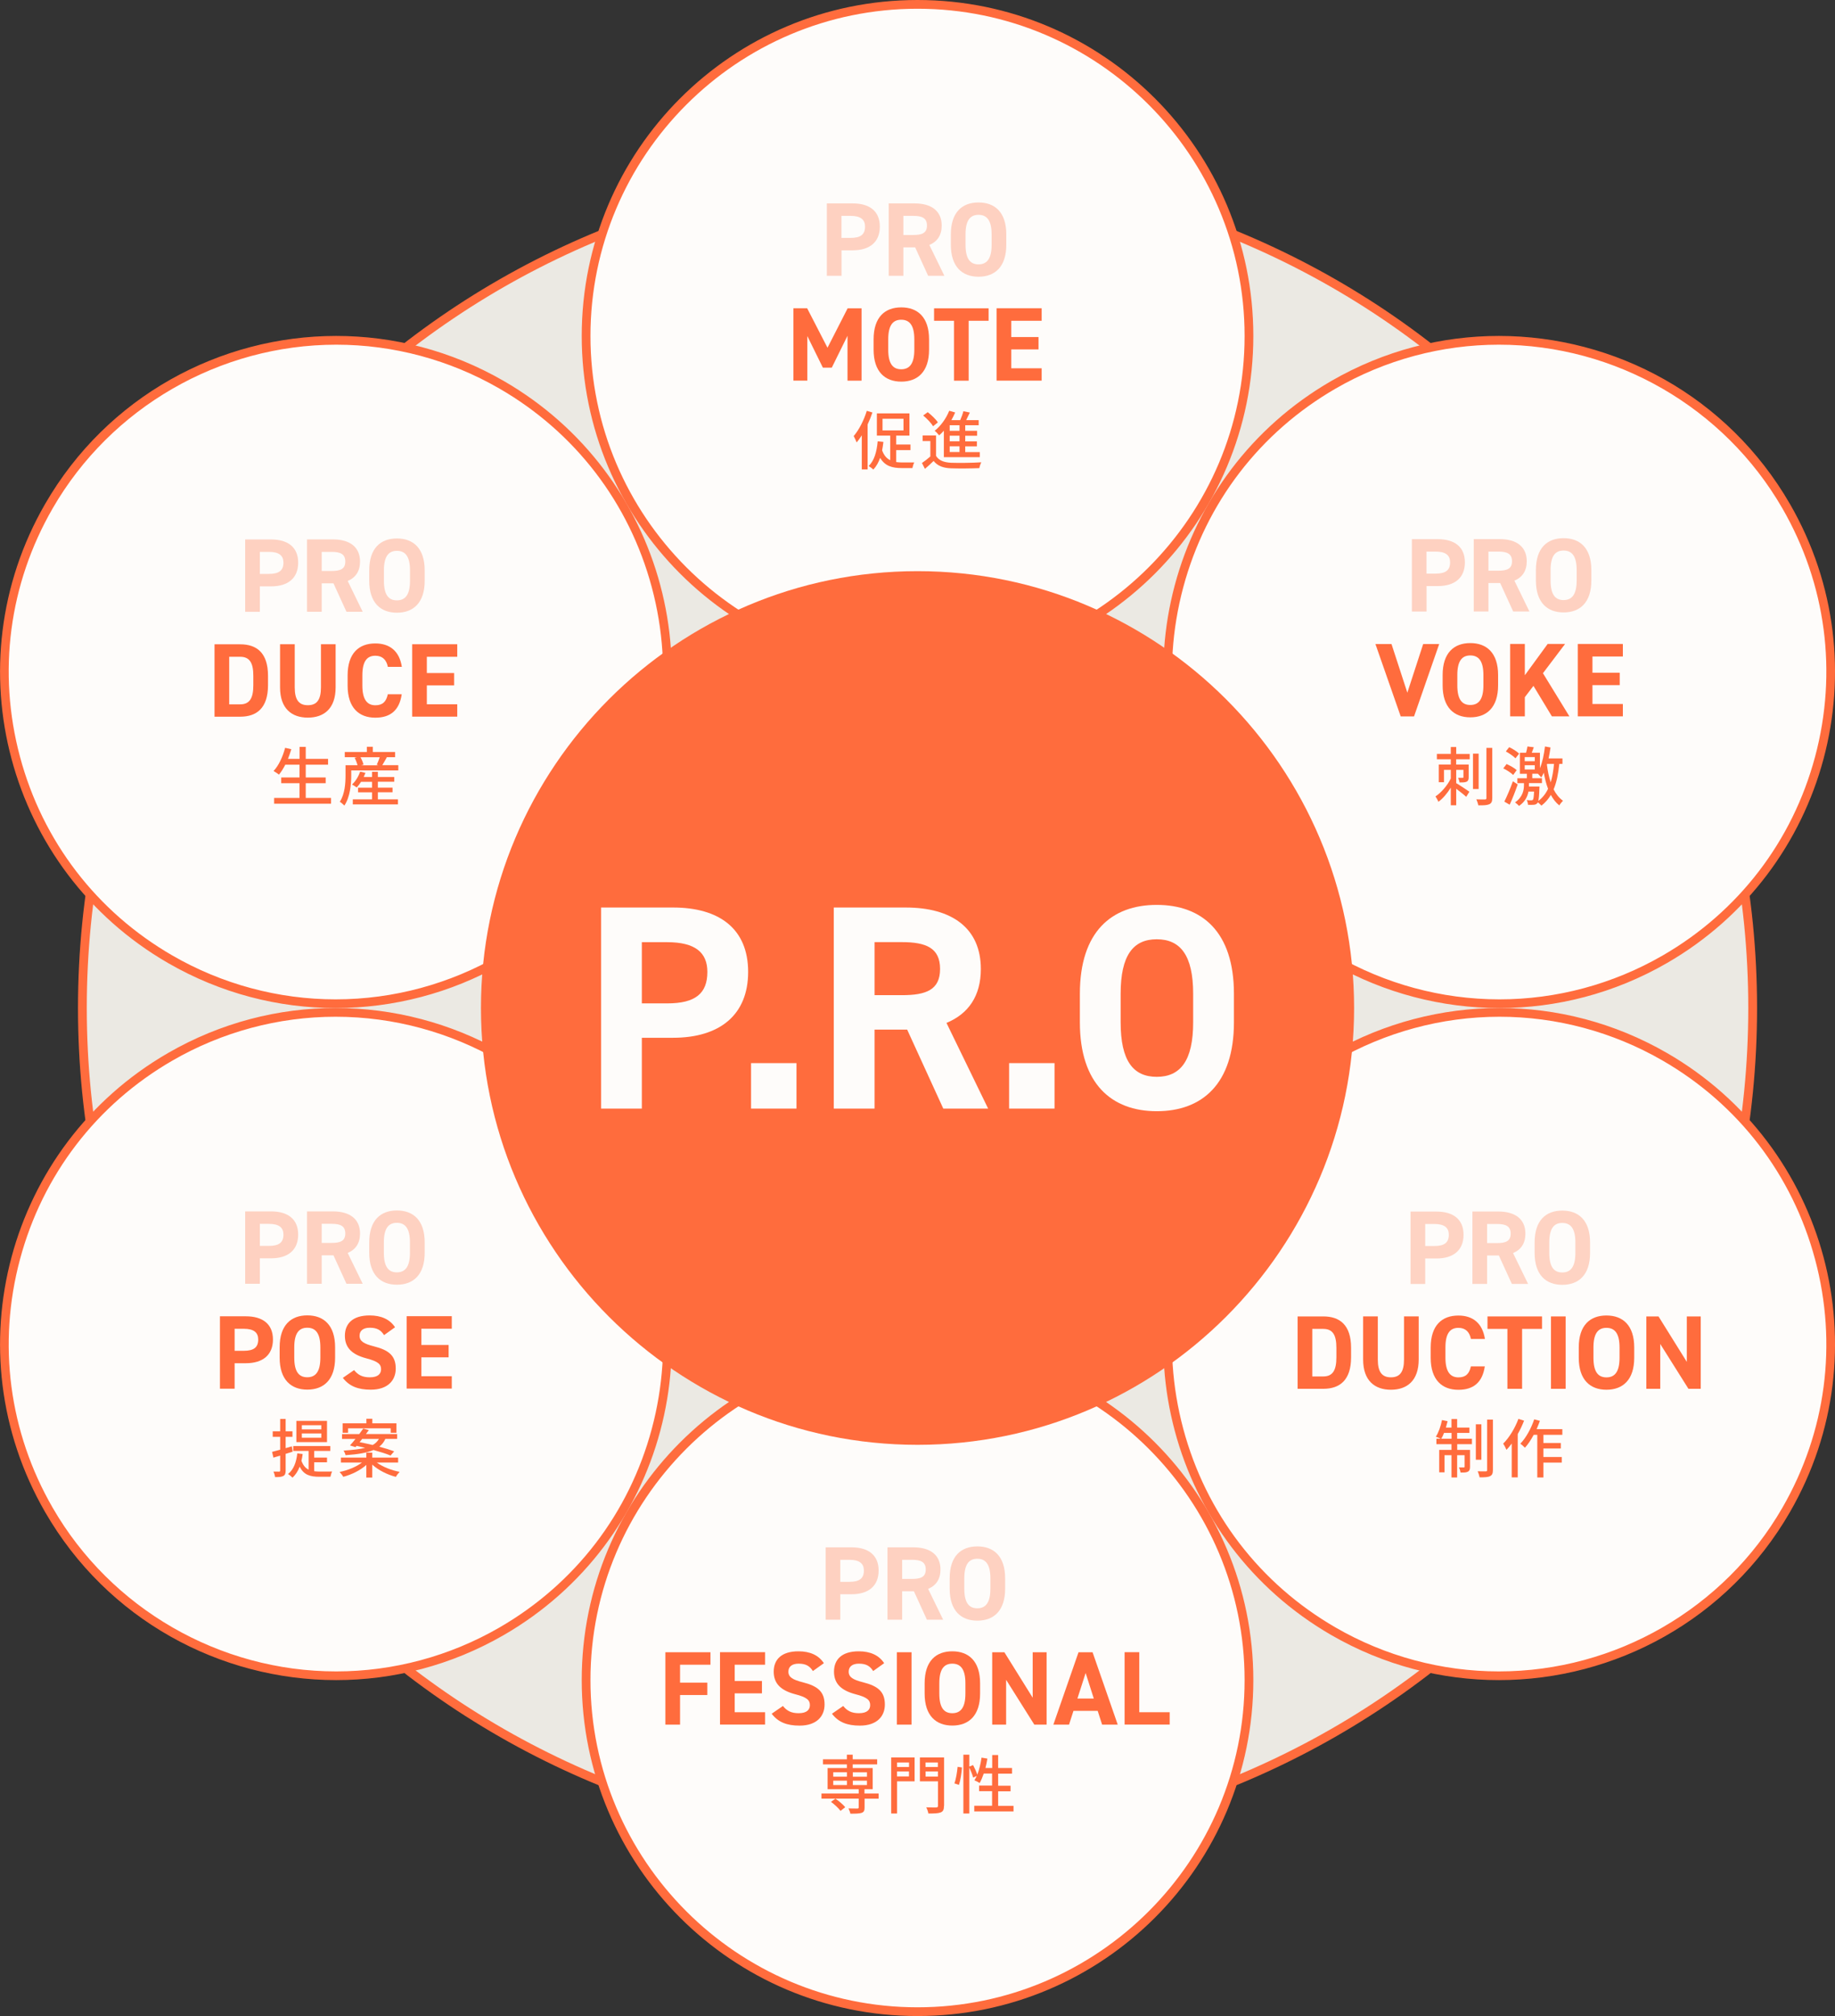
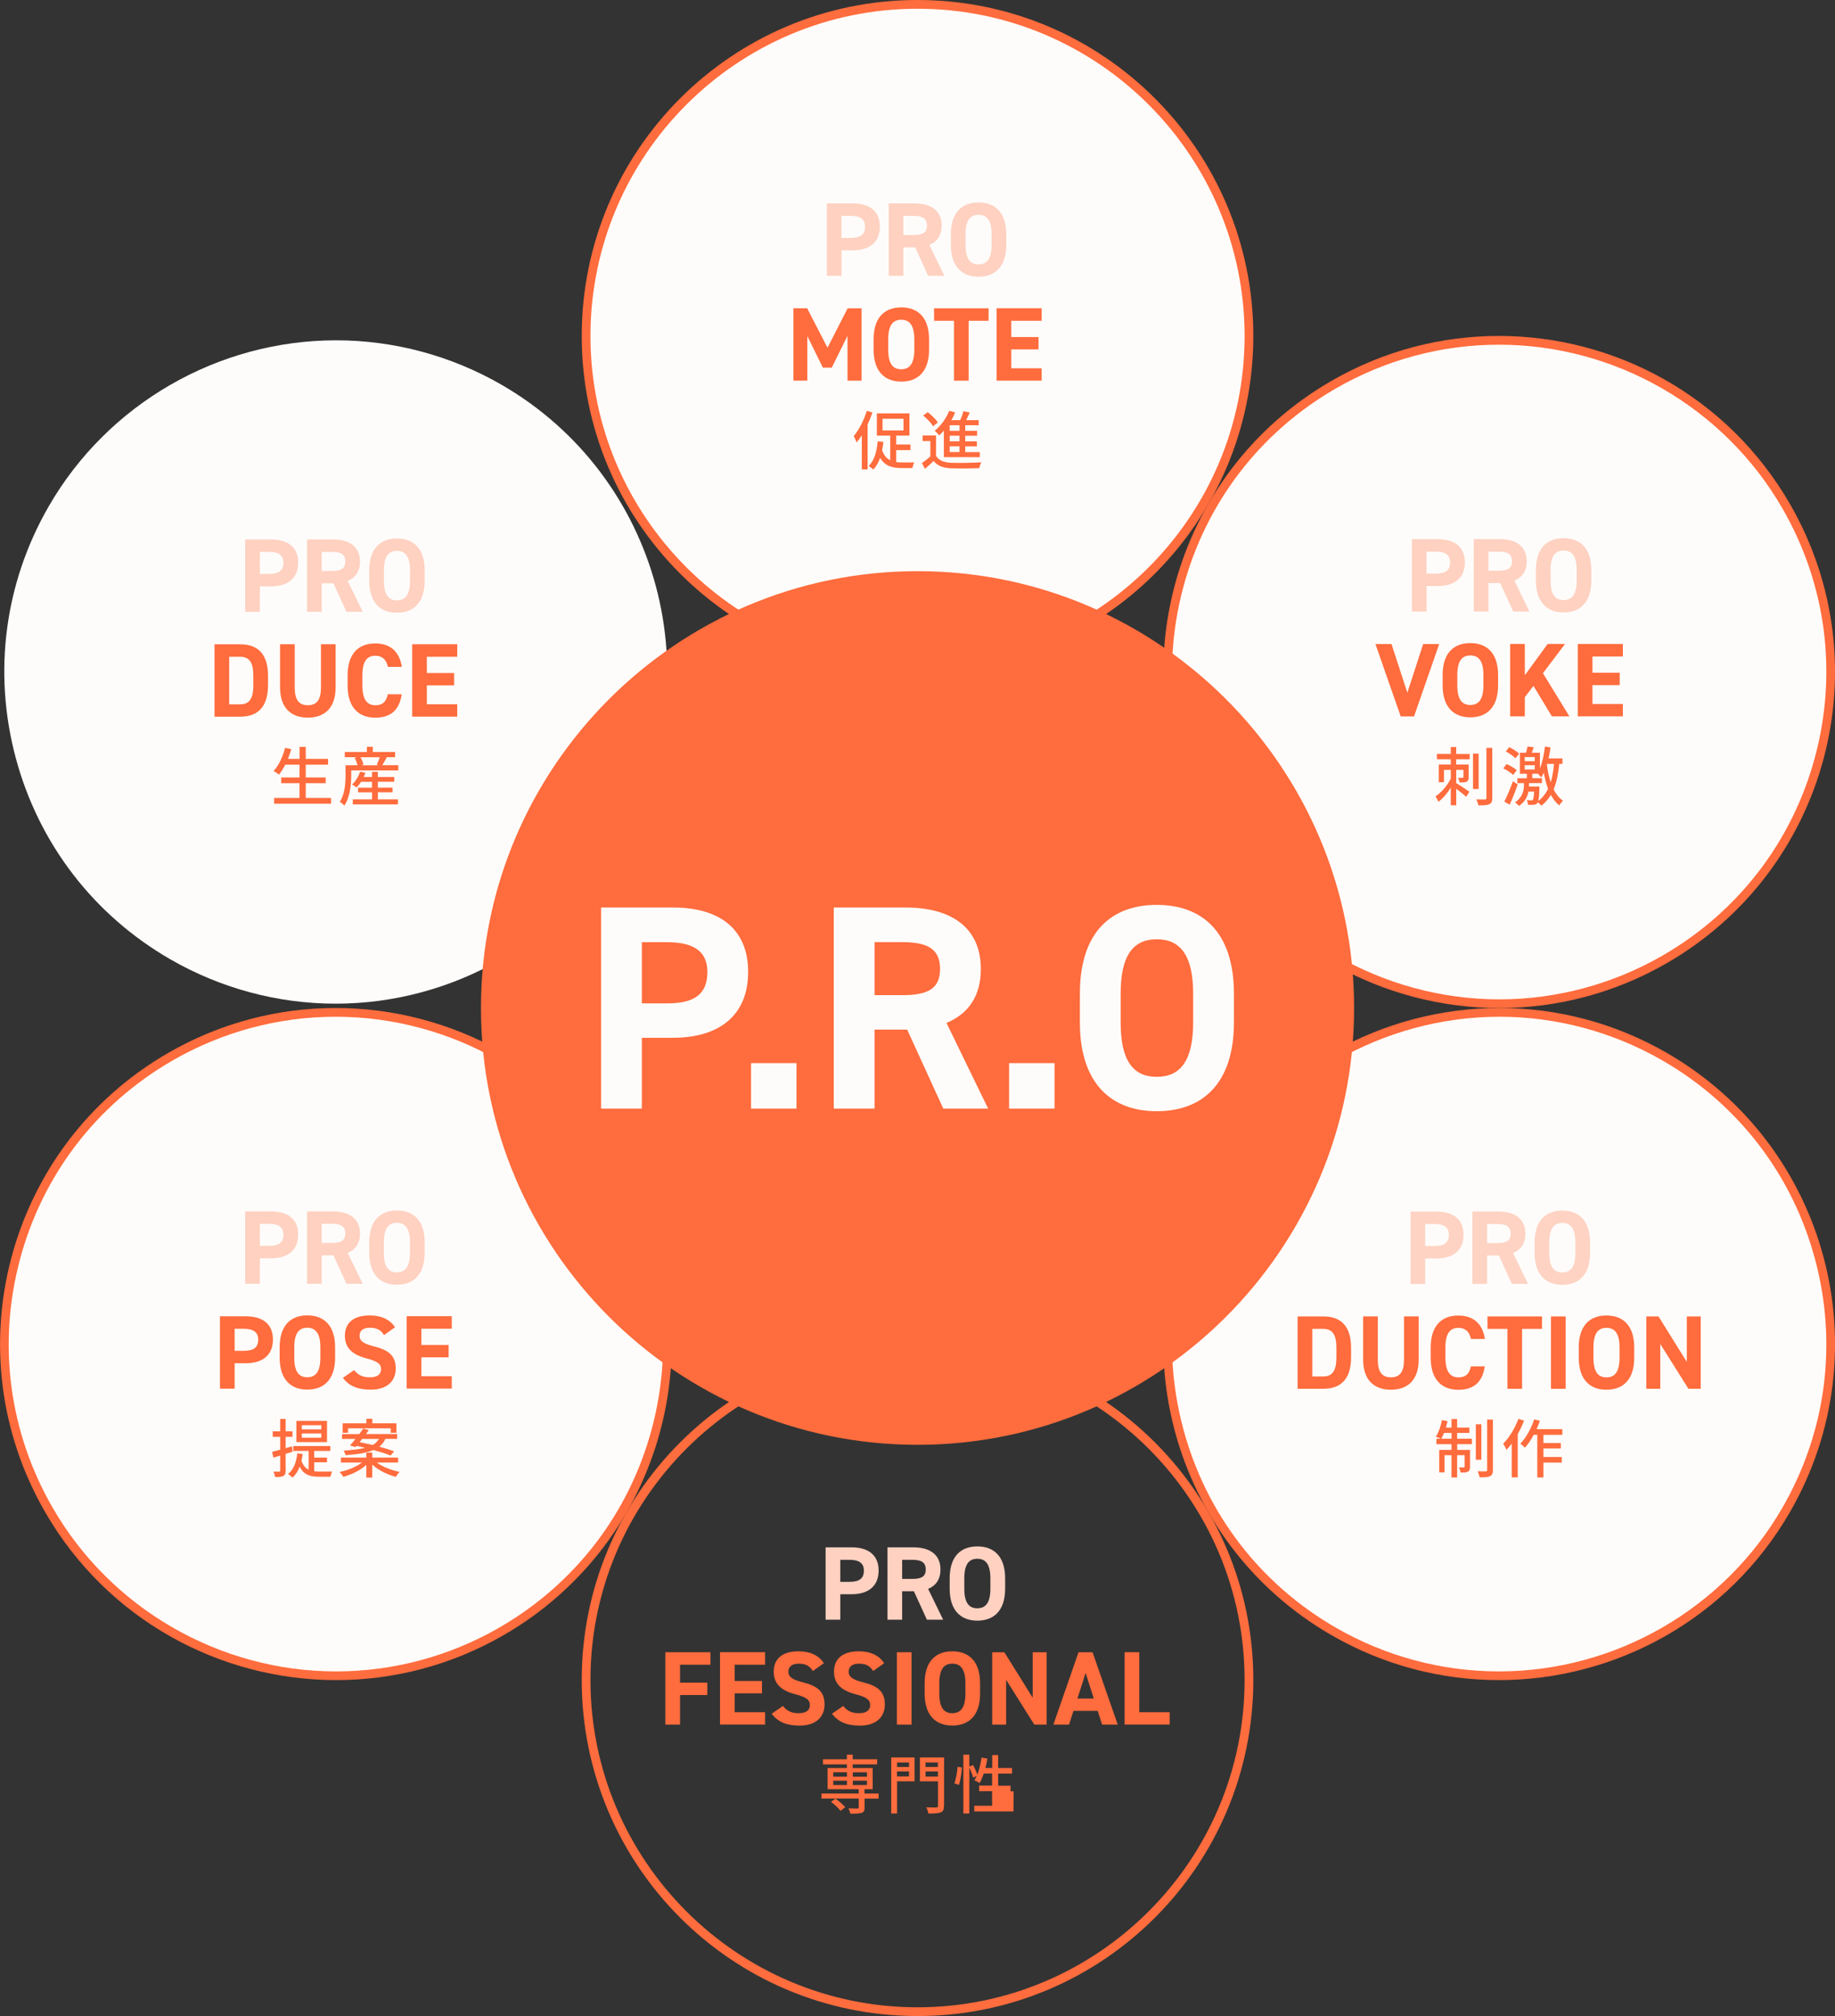
<svg xmlns="http://www.w3.org/2000/svg" id="_レイヤー_2" data-name="レイヤー 2" width="315.03" height="345.91" viewBox="0 0 315.03 345.91">
  <rect x="0" y="0" width="315.03" height="345.91" fill="#333333" stroke="none" />
  <defs>
    <style>
      .cls-1 {
        fill: #fefcfa;
      }

      .cls-2 {
        fill: #ff6c3d;
      }

      .cls-3 {
        fill: #fed3c3;
      }

      .cls-4 {
        fill: #fed1c1;
      }

      .cls-5 {
        fill: #ebe9e3;
      }
    </style>
  </defs>
  <g id="_レイヤー_1-2" data-name="レイヤー 1">
    <g>
      <g>
-         <path class="cls-5" d="M157.52,316.33c-19.32,0-38.1-3.8-55.84-11.3-17.08-7.22-32.41-17.55-45.55-30.69-13.14-13.14-23.47-28.47-30.69-45.55-7.5-17.73-11.3-36.52-11.3-55.84s3.8-38.1,11.3-55.84c7.23-17.08,17.55-32.41,30.69-45.55,13.14-13.14,28.46-23.47,45.55-30.69,17.73-7.5,36.52-11.3,55.84-11.3s38.1,3.8,55.84,11.3c17.08,7.23,32.41,17.55,45.55,30.69,13.14,13.14,23.47,28.46,30.69,45.55,7.5,17.73,11.3,36.52,11.3,55.84s-3.8,38.1-11.3,55.84c-7.23,17.08-17.55,32.41-30.69,45.55-13.14,13.14-28.47,23.47-45.55,30.69-17.73,7.5-36.52,11.3-55.84,11.3Z" />
-         <path class="cls-2" d="M157.52,30.33c19.22,0,37.9,3.78,55.54,11.24,16.99,7.19,32.24,17.46,45.31,30.53,13.07,13.07,23.34,28.32,30.53,45.31,7.46,17.64,11.24,36.33,11.24,55.54s-3.78,37.91-11.24,55.54c-7.19,16.99-17.46,32.24-30.53,45.31-13.07,13.07-28.32,23.34-45.31,30.53-17.64,7.46-36.33,11.24-55.54,11.24s-37.9-3.78-55.54-11.24c-16.99-7.19-32.24-17.46-45.31-30.53-13.07-13.07-23.34-28.32-30.53-45.31-7.46-17.64-11.24-36.33-11.24-55.54s3.78-37.9,11.24-55.54c7.19-16.99,17.46-32.24,30.53-45.31,13.07-13.07,28.32-23.34,45.31-30.53,17.64-7.46,36.33-11.24,55.54-11.24M157.52,28.83c-19.42,0-38.3,3.82-56.13,11.36-17.17,7.26-32.58,17.64-45.79,30.85-13.21,13.21-23.59,28.61-30.85,45.79-7.54,17.82-11.36,36.71-11.36,56.13s3.82,38.3,11.36,56.13c7.26,17.17,17.64,32.58,30.85,45.79,13.21,13.21,28.61,23.59,45.79,30.85,17.82,7.54,36.71,11.36,56.13,11.36s38.3-3.82,56.13-11.36c17.17-7.26,32.58-17.64,45.79-30.85,13.21-13.21,23.59-28.61,30.85-45.79,7.54-17.82,11.36-36.71,11.36-56.13s-3.82-38.3-11.36-56.13c-7.26-17.17-17.64-32.58-30.85-45.79-13.21-13.21-28.61-23.59-45.79-30.85-17.82-7.54-36.71-11.36-56.13-11.36h0Z" />
-       </g>
+         </g>
      <circle class="cls-2" cx="157.52" cy="172.95" r="57.65" />
      <g>
        <path class="cls-1" d="M157.52,114.55c-31.38,0-56.9-25.53-56.9-56.9S126.14.75,157.52.75s56.9,25.53,56.9,56.9-25.53,56.9-56.9,56.9Z" />
        <path class="cls-2" d="M157.52,1.5c30.96,0,56.15,25.19,56.15,56.15s-25.19,56.15-56.15,56.15-56.15-25.19-56.15-56.15S126.55,1.5,157.52,1.5M157.52,0c-31.84,0-57.65,25.81-57.65,57.65s25.81,57.65,57.65,57.65,57.65-25.81,57.65-57.65S189.36,0,157.52,0h0Z" />
      </g>
      <g>
        <path class="cls-1" d="M57.71,287.52c-20.29,0-39.2-10.91-49.33-28.46-15.69-27.17-6.34-62.04,20.83-77.73,8.65-4.99,18.47-7.63,28.4-7.63,20.29,0,39.2,10.91,49.33,28.46,7.6,13.16,9.62,28.5,5.68,43.18-3.93,14.68-13.35,26.95-26.51,34.55-8.65,4.99-18.47,7.63-28.4,7.63Z" />
        <path class="cls-2" d="M57.61,172.95v1.5c20.02,0,38.68,10.76,48.68,28.09,7.5,12.99,9.49,28.12,5.61,42.61-3.88,14.49-13.17,26.6-26.16,34.1-8.54,4.93-18.23,7.53-28.02,7.53-20.03,0-38.68-10.76-48.68-28.09-7.5-12.99-9.49-28.12-5.61-42.61,3.88-14.49,13.17-26.6,26.16-34.1,8.53-4.93,18.22-7.53,28.02-7.53v-1.5M57.61,172.95c-9.78,0-19.69,2.49-28.77,7.73-27.57,15.92-37.02,51.18-21.1,78.75,10.68,18.5,30.06,28.84,49.98,28.84,9.78,0,19.69-2.49,28.77-7.73,27.57-15.92,37.02-51.18,21.1-78.75-10.68-18.5-30.06-28.84-49.98-28.84h0Z" />
      </g>
      <g>
-         <path class="cls-1" d="M157.52,345.16c-31.38,0-56.9-25.53-56.9-56.9s25.53-56.9,56.9-56.9,56.9,25.53,56.9,56.9-25.53,56.9-56.9,56.9Z" />
        <path class="cls-2" d="M157.52,232.11c30.96,0,56.15,25.19,56.15,56.15s-25.19,56.15-56.15,56.15-56.15-25.19-56.15-56.15,25.19-56.15,56.15-56.15M157.52,230.61c-31.84,0-57.65,25.81-57.65,57.65s25.81,57.65,57.65,57.65,57.65-25.81,57.65-57.65-25.81-57.65-57.65-57.65h0Z" />
      </g>
      <g>
        <path class="cls-1" d="M257.32,287.52c-9.93,0-19.75-2.64-28.4-7.63-13.16-7.6-22.58-19.87-26.51-34.55-3.93-14.68-1.92-30.02,5.68-43.18,10.14-17.56,29.04-28.46,49.33-28.46,9.93,0,19.75,2.64,28.4,7.63,27.17,15.69,36.52,50.56,20.83,77.73-10.14,17.56-29.04,28.46-49.33,28.46Z" />
        <path class="cls-2" d="M257.43,172.95v1.5h0c9.8,0,19.48,2.6,28.02,7.53,12.99,7.5,22.28,19.61,26.16,34.1s1.89,29.62-5.61,42.61c-10,17.32-28.66,28.09-48.68,28.09-9.8,0-19.49-2.6-28.02-7.53-12.99-7.5-22.28-19.61-26.16-34.1-3.88-14.49-1.89-29.62,5.61-42.61,10-17.32,28.66-28.08,48.68-28.09v-1.5M257.43,172.95c-19.92,0-39.3,10.34-49.98,28.84-15.92,27.57-6.47,62.83,21.1,78.75,9.08,5.24,18.99,7.73,28.77,7.73,19.92,0,39.3-10.34,49.98-28.84,15.92-27.57,6.47-62.83-21.1-78.75-9.08-5.24-18.99-7.73-28.77-7.73h0Z" />
      </g>
      <g>
        <path class="cls-1" d="M257.43,172.21c-20.29,0-39.2-10.91-49.33-28.46-7.6-13.16-9.62-28.5-5.68-43.18,3.93-14.68,13.35-26.95,26.51-34.55,8.65-4.99,18.47-7.63,28.4-7.63,20.29,0,39.2,10.91,49.33,28.46,7.6,13.16,9.62,28.5,5.68,43.18-3.93,14.68-13.35,26.95-26.51,34.55-8.65,4.99-18.47,7.63-28.4,7.63Z" />
        <path class="cls-2" d="M257.32,57.64v1.5c20.02,0,38.68,10.76,48.68,28.09,7.5,12.99,9.49,28.12,5.61,42.61-3.88,14.49-13.17,26.6-26.16,34.1-8.54,4.93-18.23,7.53-28.02,7.53-20.03,0-38.68-10.76-48.68-28.09-7.5-12.99-9.49-28.12-5.61-42.61,3.88-14.49,13.17-26.6,26.16-34.1,8.53-4.93,18.22-7.53,28.02-7.53v-1.5M257.32,57.64c-9.78,0-19.69,2.49-28.77,7.73-27.57,15.92-37.02,51.18-21.1,78.75,10.68,18.5,30.06,28.84,49.98,28.84,9.78,0,19.69-2.49,28.77-7.73,27.57-15.92,37.02-51.18,21.1-78.75-10.68-18.5-30.06-28.84-49.98-28.84h0Z" />
      </g>
      <g>
        <g>
          <path class="cls-4" d="M144.26,273.53v4.38h-2.52v-12.42h4.45c2.86,0,4.65,1.31,4.65,3.98s-1.76,4.07-4.65,4.07h-1.93ZM145.83,271.41c1.75,0,2.48-.61,2.48-1.94,0-1.19-.74-1.84-2.48-1.84h-1.57v3.78h1.57Z" />
          <path class="cls-4" d="M159.13,277.91l-2.23-4.88h-2.02v4.88h-2.52v-12.42h4.45c2.86,0,4.65,1.28,4.65,3.8,0,1.67-.77,2.77-2.12,3.33l2.58,5.29h-2.77ZM156.57,270.91c1.49,0,2.36-.32,2.36-1.62s-.86-1.66-2.36-1.66h-1.69v3.28h1.69Z" />
          <path class="cls-4" d="M167.79,278.07c-2.79,0-4.75-1.69-4.75-5.49v-1.76c0-3.84,1.96-5.49,4.75-5.49s4.77,1.66,4.77,5.49v1.76c0,3.8-1.96,5.49-4.77,5.49ZM165.55,272.58c0,2.38.77,3.37,2.23,3.37s2.25-.99,2.25-3.37v-1.76c0-2.38-.79-3.37-2.25-3.37s-2.23.99-2.23,3.37v1.76Z" />
          <path class="cls-2" d="M121.97,283.49v2.14h-5.22v3.08h4.68v2.12h-4.68v5.08h-2.52v-12.42h7.74Z" />
          <path class="cls-2" d="M131.35,283.49v2.14h-5.22v2.79h4.68v2.12h-4.68v3.24h5.22v2.12h-7.74v-12.42h7.74Z" />
          <path class="cls-2" d="M139.55,286.71c-.54-.85-1.19-1.26-2.45-1.26-1.13,0-1.75.52-1.75,1.37,0,.97.79,1.4,2.45,1.82,2.59.65,3.76,1.62,3.76,3.82,0,2.03-1.37,3.62-4.29,3.62-2.18,0-3.69-.59-4.79-2.04l1.93-1.33c.67.83,1.42,1.24,2.7,1.24,1.44,0,1.93-.63,1.93-1.39,0-.86-.52-1.35-2.54-1.87-2.45-.65-3.67-1.82-3.67-3.87s1.3-3.49,4.25-3.49c1.98,0,3.47.67,4.36,2.04l-1.89,1.35Z" />
          <path class="cls-2" d="M149.9,286.71c-.54-.85-1.19-1.26-2.45-1.26-1.13,0-1.75.52-1.75,1.37,0,.97.79,1.4,2.45,1.82,2.59.65,3.76,1.62,3.76,3.82,0,2.03-1.37,3.62-4.29,3.62-2.18,0-3.69-.59-4.79-2.04l1.93-1.33c.67.83,1.42,1.24,2.7,1.24,1.44,0,1.93-.63,1.93-1.39,0-.86-.52-1.35-2.54-1.87-2.45-.65-3.67-1.82-3.67-3.87s1.3-3.49,4.25-3.49c1.98,0,3.47.67,4.36,2.04l-1.89,1.35Z" />
          <path class="cls-2" d="M156.49,295.91h-2.52v-12.42h2.52v12.42Z" />
          <path class="cls-2" d="M163.49,296.07c-2.79,0-4.75-1.69-4.75-5.49v-1.76c0-3.84,1.96-5.49,4.75-5.49s4.77,1.66,4.77,5.49v1.76c0,3.8-1.96,5.49-4.77,5.49ZM161.26,290.58c0,2.38.77,3.37,2.23,3.37s2.25-.99,2.25-3.37v-1.76c0-2.38-.79-3.37-2.25-3.37s-2.23.99-2.23,3.37v1.76Z" />
          <path class="cls-2" d="M179.68,283.49v12.42h-2.11l-4.84-7.69v7.69h-2.39v-12.42h2.09l4.86,7.8v-7.8h2.39Z" />
          <path class="cls-2" d="M180.84,295.91l4.32-12.42h2.41l4.32,12.42h-2.68l-.76-2.36h-4.16l-.76,2.36h-2.7ZM184.97,291.43h2.81l-1.4-4.38-1.41,4.38Z" />
          <path class="cls-2" d="M195.59,293.78h5.22v2.12h-7.74v-12.42h2.52v10.3Z" />
        </g>
        <g>
          <path class="cls-2" d="M150.86,308.61h-2.43v1.53c0,.52-.11.77-.51.91-.41.13-1.02.14-1.93.14-.05-.28-.2-.65-.33-.9.66.02,1.34.02,1.53.02.18-.01.23-.05.23-.21v-1.5h-6.39v-.87h6.39v-.74h-5.34v-3.63h3.31v-.63h-4.1v-.87h4.1v-.79h1v.79h4.2v.87h-4.2v.63h3.43v3.63h-1.41v.74h2.43v.87ZM144.3,310.71c-.32-.45-1.03-1.11-1.64-1.55l.77-.55c.61.42,1.33,1.03,1.68,1.47l-.81.63ZM143.05,304.84h2.35v-.76h-2.35v.76ZM143.05,306.28h2.35v-.75h-2.35v.75ZM146.41,304.09v.76h2.43v-.76h-2.43ZM148.84,305.53h-2.43v.75h2.43v-.75Z" />
          <path class="cls-2" d="M157.01,305.64h-3v5.52h-1.01v-9.62h4.02v4.09ZM154.01,302.4v.78h2.05v-.78h-2.05ZM156.05,304.8v-.86h-2.05v.86h2.05ZM162.06,309.85c0,.64-.14.95-.56,1.12-.43.17-1.1.19-2.12.19-.03-.29-.21-.77-.36-1.06.73.03,1.5.02,1.72.02.22-.01.29-.08.29-.28v-4.2h-3.1v-4.1h4.15v8.31ZM158.89,302.4v.78h2.12v-.78h-2.12ZM161.02,304.82v-.88h-2.12v.88h2.12Z" />
-           <path class="cls-2" d="M163.85,305.99c.28-.74.47-1.95.55-2.84l.75.11c-.06.9-.25,2.18-.52,2.99l-.78-.26ZM174,309.83v.97h-6.74v-.97h3.06v-2.5h-2.23v-.96h2.23v-2.07h-1.43c-.21.62-.45,1.18-.7,1.63-.21-.14-.66-.37-.91-.47.14-.22.29-.47.41-.76l-.62.3c-.1-.44-.39-1.14-.66-1.73v7.89h-1.02v-10.09h1.02v2.04l.65-.26c.28.52.58,1.19.72,1.65.34-.86.58-1.89.73-2.93l1,.17c-.08.55-.2,1.09-.33,1.61h1.16v-2.22h1.02v2.22h2.38v.97h-2.38v2.07h2.13v.96h-2.13v2.5h2.66Z" />
+           <path class="cls-2" d="M163.85,305.99c.28-.74.47-1.95.55-2.84l.75.11c-.06.9-.25,2.18-.52,2.99l-.78-.26ZM174,309.83v.97h-6.74v-.97h3.06v-2.5h-2.23v-.96h2.23v-2.07h-1.43c-.21.62-.45,1.18-.7,1.63-.21-.14-.66-.37-.91-.47.14-.22.29-.47.41-.76l-.62.3c-.1-.44-.39-1.14-.66-1.73v7.89h-1.02v-10.09h1.02v2.04l.65-.26c.28.52.58,1.19.72,1.65.34-.86.58-1.89.73-2.93l1,.17c-.08.55-.2,1.09-.33,1.61h1.16v-2.22h1.02v2.22h2.38v.97h-2.38v2.07h2.13v.96h-2.13h2.66Z" />
        </g>
      </g>
      <g>
        <g>
          <path class="cls-4" d="M44.61,215.89v4.38h-2.52v-12.42h4.45c2.86,0,4.65,1.31,4.65,3.98s-1.76,4.07-4.65,4.07h-1.93ZM46.18,213.77c1.75,0,2.48-.61,2.48-1.94,0-1.19-.74-1.84-2.48-1.84h-1.57v3.78h1.57Z" />
          <path class="cls-4" d="M59.48,220.27l-2.23-4.88h-2.02v4.88h-2.52v-12.42h4.45c2.86,0,4.65,1.28,4.65,3.8,0,1.67-.77,2.77-2.12,3.33l2.58,5.29h-2.77ZM56.92,213.26c1.49,0,2.36-.32,2.36-1.62s-.86-1.66-2.36-1.66h-1.69v3.28h1.69Z" />
          <path class="cls-4" d="M68.14,220.43c-2.79,0-4.75-1.69-4.75-5.49v-1.76c0-3.83,1.96-5.49,4.75-5.49s4.77,1.66,4.77,5.49v1.76c0,3.8-1.96,5.49-4.77,5.49ZM65.9,214.94c0,2.38.77,3.37,2.23,3.37s2.25-.99,2.25-3.37v-1.76c0-2.38-.79-3.37-2.25-3.37s-2.23.99-2.23,3.37v1.76Z" />
          <path class="cls-2" d="M40.28,233.89v4.38h-2.52v-12.42h4.45c2.86,0,4.65,1.31,4.65,3.98s-1.76,4.07-4.65,4.07h-1.93ZM41.85,231.77c1.75,0,2.48-.61,2.48-1.94,0-1.19-.74-1.84-2.48-1.84h-1.57v3.78h1.57Z" />
          <path class="cls-2" d="M52.76,238.43c-2.79,0-4.75-1.69-4.75-5.49v-1.76c0-3.83,1.96-5.49,4.75-5.49s4.77,1.66,4.77,5.49v1.76c0,3.8-1.96,5.49-4.77,5.49ZM50.52,232.94c0,2.38.77,3.37,2.23,3.37s2.25-.99,2.25-3.37v-1.76c0-2.38-.79-3.37-2.25-3.37s-2.23.99-2.23,3.37v1.76Z" />
          <path class="cls-2" d="M65.93,229.07c-.54-.85-1.19-1.26-2.45-1.26-1.13,0-1.75.52-1.75,1.37,0,.97.79,1.4,2.45,1.82,2.59.65,3.76,1.62,3.76,3.82,0,2.03-1.37,3.62-4.29,3.62-2.18,0-3.69-.59-4.79-2.03l1.93-1.33c.67.83,1.42,1.24,2.7,1.24,1.44,0,1.93-.63,1.93-1.39,0-.86-.52-1.35-2.54-1.87-2.45-.65-3.67-1.82-3.67-3.87s1.3-3.49,4.25-3.49c1.98,0,3.47.67,4.36,2.03l-1.89,1.35Z" />
          <path class="cls-2" d="M77.56,225.84v2.14h-5.22v2.79h4.68v2.12h-4.68v3.24h5.22v2.12h-7.74v-12.42h7.74Z" />
        </g>
        <g>
          <path class="cls-2" d="M49.04,249.45v2.85c0,.51-.1.78-.39.94-.3.17-.74.2-1.43.2-.02-.24-.14-.68-.28-.95.44.01.85.01.97.01.13,0,.19-.04.19-.2v-2.55l-1.16.35-.23-.99c.39-.1.87-.23,1.39-.37v-2.21h-1.28v-.95h1.28v-2.12h.94v2.12h1.17v.95h-1.17v1.94l1.06-.31.14.92-1.2.37ZM53.96,252.43c.3.04.61.06.92.06s1.73,0,2.14-.01c-.12.22-.25.65-.29.9h-1.89c-1.53,0-2.67-.27-3.39-1.73-.3.77-.7,1.4-1.24,1.88-.15-.17-.54-.48-.76-.62.95-.76,1.42-1.99,1.59-3.54l.92.11c-.05.41-.12.79-.21,1.16.29.79.7,1.27,1.23,1.52v-3.21h-2.64v-.84h6.36v.84h-2.76v1.14h2.2v.81h-2.2v1.53ZM56.14,247.44h-5.26v-3.65h5.26v3.65ZM55.16,244.54h-3.34v.71h3.34v-.71ZM55.16,245.95h-3.34v.73h3.34v-.73Z" />
          <path class="cls-2" d="M64.7,250.95c.99.73,2.5,1.32,3.91,1.59-.21.21-.51.59-.65.86-1.44-.37-3-1.14-4.05-2.1v2.22h-1.02v-2.17c-1.02.92-2.53,1.67-3.96,2.04-.13-.24-.42-.62-.63-.83,1.39-.28,2.88-.88,3.84-1.62h-3.61v-.85h4.36v-.85h1.02v.85h4.44v.85h-3.65ZM60.08,248.01c.29-.31.61-.7.95-1.12h-2.31v-.83h2.95c.24-.33.48-.65.69-.95l.96.27c-.15.22-.32.44-.5.67h5.36v.83h-2.02c-.24.53-.57.97-1.05,1.34.99.26,1.89.55,2.56.8l-.62.72c-.7-.3-1.77-.63-2.93-.95-1.07.46-2.59.74-4.8.89-.03-.22-.21-.59-.33-.79,1.62-.1,2.81-.25,3.7-.47-.51-.13-1-.24-1.47-.34l-.19.22-.96-.3ZM59.77,245.83h-.95v-1.62h4.08v-.78h1.02v.78h4.14v1.62h-.98v-.76h-7.32v.76ZM62.18,246.89c-.14.19-.3.37-.44.56.7.13,1.47.3,2.24.48.51-.28.83-.63,1.07-1.04h-2.87Z" />
        </g>
      </g>
      <g>
        <g>
          <path class="cls-4" d="M144.47,42.94v4.38h-2.52v-12.42h4.45c2.86,0,4.65,1.31,4.65,3.98s-1.76,4.07-4.65,4.07h-1.93ZM146.03,40.82c1.75,0,2.48-.61,2.48-1.94,0-1.19-.74-1.84-2.48-1.84h-1.57v3.78h1.57Z" />
          <path class="cls-4" d="M159.34,47.32l-2.23-4.88h-2.02v4.88h-2.52v-12.42h4.45c2.86,0,4.65,1.28,4.65,3.8,0,1.67-.77,2.77-2.12,3.33l2.58,5.29h-2.77ZM156.78,40.32c1.49,0,2.36-.32,2.36-1.62s-.86-1.66-2.36-1.66h-1.69v3.28h1.69Z" />
          <path class="cls-4" d="M167.99,47.48c-2.79,0-4.75-1.69-4.75-5.49v-1.76c0-3.84,1.96-5.49,4.75-5.49s4.77,1.66,4.77,5.49v1.76c0,3.8-1.96,5.49-4.77,5.49ZM165.76,41.99c0,2.38.77,3.37,2.23,3.37s2.25-.99,2.25-3.37v-1.76c0-2.38-.79-3.37-2.25-3.37s-2.23.99-2.23,3.37v1.76Z" />
          <path class="cls-2" d="M142.06,59.67l3.46-6.77h2.39v12.42h-2.41v-7.71l-2.7,5.47h-1.53l-2.67-5.42v7.65h-2.39v-12.42h2.36l3.49,6.77Z" />
          <path class="cls-2" d="M154.73,65.48c-2.79,0-4.75-1.69-4.75-5.49v-1.76c0-3.84,1.96-5.49,4.75-5.49s4.77,1.66,4.77,5.49v1.76c0,3.8-1.96,5.49-4.77,5.49ZM152.49,59.99c0,2.38.77,3.37,2.23,3.37s2.25-.99,2.25-3.37v-1.76c0-2.38-.79-3.37-2.25-3.37s-2.23.99-2.23,3.37v1.76Z" />
          <path class="cls-2" d="M169.72,52.9v2.14h-3.42v10.28h-2.52v-10.28h-3.42v-2.14h9.36Z" />
          <path class="cls-2" d="M178.83,52.9v2.14h-5.22v2.79h4.68v2.12h-4.68v3.24h5.22v2.12h-7.74v-12.42h7.74Z" />
        </g>
        <g>
          <path class="cls-2" d="M149.78,70.76c-.23.69-.51,1.39-.83,2.07v7.72h-1v-5.86c-.28.45-.58.87-.88,1.22-.09-.24-.35-.81-.51-1.09.91-1.06,1.75-2.7,2.25-4.33l.96.28ZM153.85,79.28c.33.04.68.07,1.05.07.34.01,1.62,0,2.06,0-.13.23-.27.68-.32.96h-1.82c-1.63,0-2.88-.33-3.72-1.75-.28.79-.66,1.47-1.17,2.01-.15-.17-.58-.47-.8-.61.96-.92,1.39-2.44,1.55-4.24l.98.1c-.06.51-.13,1-.22,1.45.32.88.79,1.4,1.39,1.69v-4.22h-2.29v-3.81h5.59v3.81h-2.28v1.53h2.46v.96h-2.46v2.05ZM151.51,73.85h3.6v-2h-3.6v2Z" />
          <path class="cls-2" d="M160.71,78.24c.47.76,1.34,1.1,2.56,1.16,1.24.05,3.8.02,5.19-.08-.12.23-.28.7-.33,1-1.27.06-3.6.08-4.87.03-1.36-.05-2.31-.42-2.98-1.26-.46.45-.95.89-1.49,1.36l-.51-1.01c.44-.3.98-.71,1.44-1.12v-2.65h-1.32v-.95h2.3v3.52ZM160.18,73.13c-.31-.55-1.05-1.31-1.69-1.84l.78-.57c.64.5,1.41,1.22,1.74,1.76l-.82.65ZM162.03,73.91c-.26.29-.53.56-.8.79-.15-.21-.54-.62-.77-.79,1.03-.8,1.97-2.09,2.5-3.43l1.02.29c-.19.45-.41.89-.65,1.32h1.52c.22-.5.43-1.08.54-1.53l1.11.22c-.2.44-.42.9-.63,1.31h2.15v.87h-2.31v.96h2.04v.85h-2.04v.96h2v.85h-2v.99h2.5v.87h-6.17v-4.51ZM164.73,72.96h-1.69v.96h1.69v-.96ZM164.73,74.76h-1.69v.96h1.69v-.96ZM164.73,76.57h-1.69v.99h1.69v-.99Z" />
        </g>
      </g>
      <g>
        <g>
          <path class="cls-4" d="M244.91,100.55v4.38h-2.52v-12.42h4.45c2.86,0,4.65,1.31,4.65,3.98s-1.76,4.07-4.65,4.07h-1.93ZM246.47,98.42c1.75,0,2.48-.61,2.48-1.94,0-1.19-.74-1.84-2.48-1.84h-1.57v3.78h1.57Z" />
          <path class="cls-4" d="M259.78,104.92l-2.23-4.88h-2.02v4.88h-2.52v-12.42h4.45c2.86,0,4.65,1.28,4.65,3.8,0,1.67-.77,2.77-2.12,3.33l2.58,5.29h-2.77ZM257.22,97.92c1.49,0,2.36-.32,2.36-1.62s-.86-1.66-2.36-1.66h-1.69v3.28h1.69Z" />
          <path class="cls-4" d="M268.43,105.08c-2.79,0-4.75-1.69-4.75-5.49v-1.76c0-3.84,1.96-5.49,4.75-5.49s4.77,1.66,4.77,5.49v1.76c0,3.8-1.96,5.49-4.77,5.49ZM266.2,99.59c0,2.38.77,3.37,2.23,3.37s2.25-.99,2.25-3.37v-1.76c0-2.38-.79-3.37-2.25-3.37s-2.23.99-2.23,3.37v1.76Z" />
          <path class="cls-2" d="M238.89,110.5l2.72,8.35,2.72-8.35h2.75l-4.32,12.42h-2.29l-4.34-12.42h2.75Z" />
          <path class="cls-2" d="M252.42,123.08c-2.79,0-4.75-1.69-4.75-5.49v-1.76c0-3.84,1.96-5.49,4.75-5.49s4.77,1.66,4.77,5.49v1.76c0,3.8-1.96,5.49-4.77,5.49ZM250.19,117.59c0,2.38.77,3.37,2.23,3.37s2.25-.99,2.25-3.37v-1.76c0-2.38-.79-3.37-2.25-3.37s-2.23.99-2.23,3.37v1.76Z" />
          <path class="cls-2" d="M266.43,122.92l-3.17-5.24-1.48,1.94v3.29h-2.52v-12.42h2.52v5.37l3.92-5.37h2.99l-3.8,5.02,4.54,7.4h-3.01Z" />
          <path class="cls-2" d="M278.61,110.5v2.14h-5.22v2.79h4.68v2.12h-4.68v3.24h5.22v2.12h-7.74v-12.42h7.74Z" />
        </g>
        <g>
          <path class="cls-2" d="M249.99,129.36h2.33v.91h-2.33v.91h2.15v2.16c0,.4-.07.63-.33.77-.28.14-.65.14-1.24.14-.03-.24-.14-.57-.25-.79.37.01.69.01.79,0,.11,0,.13-.03.13-.13v-1.24h-1.24v2.28c.61.35,1.89,1.22,2.26,1.47l-.54.88c-.36-.34-1.11-.92-1.72-1.39v2.84h-.93v-3.03c-.61.98-1.36,1.88-2.13,2.43-.1-.28-.34-.67-.5-.92,1.01-.67,2.07-1.91,2.63-3.08v-1.48h-1.17v2.12h-.89v-3.03h2.06v-.91h-2.39v-.91h2.39v-1.19h.93v1.19ZM253.85,135.38h-.97v-6.07h.97v6.07ZM256.19,128.31v8.6c0,.61-.13.9-.51,1.08-.37.17-.97.2-1.89.19-.04-.28-.2-.74-.33-1.03.65.03,1.28.02,1.47.02.19-.01.26-.07.26-.25v-8.6h.99Z" />
          <path class="cls-2" d="M259.77,132.96c-.34-.34-1.08-.84-1.69-1.12l.57-.75c.61.28,1.36.69,1.73,1.05l-.6.83ZM260.56,134.59c-.4,1.16-.91,2.45-1.38,3.48l-.92-.53c.43-.85,1.03-2.24,1.47-3.49l.83.54ZM260.18,130.11c-.34-.35-1.07-.86-1.66-1.18l.57-.73c.61.27,1.34.74,1.71,1.11l-.62.79ZM267.7,131.07c-.18,1.72-.47,3.17-.98,4.37.4.78.91,1.45,1.61,1.95-.18.18-.5.56-.63.8-.61-.48-1.08-1.11-1.45-1.8-.42.71-.96,1.33-1.62,1.84-.12-.14-.41-.41-.61-.57-.03.05-.05.1-.09.13-.15.2-.34.26-.58.29-.22.02-.62.03-1.03.01,0-.24-.09-.59-.22-.81.35.04.66.04.78.04.14,0,.22-.02.29-.1.1-.12.15-.5.2-1.4h-.97c-.15.83-.57,1.75-1.62,2.46-.15-.19-.47-.44-.68-.61,1.36-.93,1.53-2.18,1.53-2.96v-.34h-1.13v-.84h1.63v-.76h-1.2v-3.61h1.06c.1-.36.2-.77.24-1.08l1.09.13c-.12.32-.23.65-.35.95h1.4v2.65c.44-1.03.7-2.37.87-3.73l.95.17c-.09.64-.2,1.28-.33,1.88h2.38v.94h-.52ZM261.76,130.61h1.73v-.71h-1.73v.71ZM261.76,132.03h1.73v-.73h-1.73v.73ZM264.3,134.97s-.01.24-.02.35c-.03,1.09-.09,1.74-.19,2.11.73-.55,1.28-1.24,1.68-2.09-.35-.9-.57-1.86-.73-2.76-.13.3-.29.57-.44.82-.11-.15-.37-.44-.57-.64h-.97v.76h1.66v.84h-2.23v.6h1.8ZM265.6,131.07l-.03.13c.12.97.32,2.04.65,3.03.29-.92.46-1.98.57-3.16h-1.19Z" />
        </g>
      </g>
      <g>
        <g>
          <path class="cls-1" d="M57.61,172.21c-9.93,0-19.75-2.64-28.4-7.63-13.16-7.6-22.58-19.87-26.51-34.55-3.93-14.68-1.92-30.02,5.68-43.18,10.14-17.56,29.04-28.46,49.33-28.46,9.93,0,19.75,2.64,28.4,7.63,27.17,15.69,36.52,50.56,20.83,77.73-10.14,17.55-29.04,28.46-49.33,28.46Z" />
-           <path class="cls-2" d="M57.72,57.64v1.5h0c9.8,0,19.48,2.6,28.02,7.53,12.99,7.5,22.28,19.61,26.16,34.1,3.88,14.49,1.89,29.62-5.61,42.61-10,17.32-28.66,28.09-48.68,28.09-9.8,0-19.49-2.6-28.02-7.53-12.99-7.5-22.28-19.61-26.16-34.1-3.88-14.49-1.89-29.62,5.61-42.61,10-17.32,28.66-28.08,48.68-28.09v-1.5M57.72,57.64c-19.92,0-39.3,10.34-49.98,28.84-15.92,27.57-6.47,62.83,21.1,78.75,9.08,5.24,18.99,7.73,28.77,7.73,19.92,0,39.3-10.34,49.98-28.84,15.92-27.57,6.47-62.83-21.1-78.75-9.08-5.24-18.99-7.73-28.77-7.73h0Z" />
        </g>
        <g>
          <g>
            <path class="cls-4" d="M44.61,100.6v4.38h-2.52v-12.42h4.45c2.86,0,4.65,1.31,4.65,3.98s-1.76,4.07-4.65,4.07h-1.93ZM46.18,98.47c1.75,0,2.48-.61,2.48-1.94,0-1.19-.74-1.84-2.48-1.84h-1.57v3.78h1.57Z" />
            <path class="cls-4" d="M59.48,104.97l-2.23-4.88h-2.02v4.88h-2.52v-12.42h4.45c2.86,0,4.65,1.28,4.65,3.8,0,1.67-.77,2.77-2.12,3.33l2.58,5.29h-2.77ZM56.92,97.97c1.49,0,2.36-.32,2.36-1.62s-.86-1.66-2.36-1.66h-1.69v3.28h1.69Z" />
            <path class="cls-4" d="M68.14,105.13c-2.79,0-4.75-1.69-4.75-5.49v-1.76c0-3.84,1.96-5.49,4.75-5.49s4.77,1.66,4.77,5.49v1.76c0,3.8-1.96,5.49-4.77,5.49ZM65.91,99.64c0,2.38.77,3.37,2.23,3.37s2.25-.99,2.25-3.37v-1.76c0-2.38-.79-3.37-2.25-3.37s-2.23.99-2.23,3.37v1.76Z" />
            <path class="cls-2" d="M36.83,122.97v-12.42h4.41c2.81,0,4.77,1.44,4.77,5.4v1.62c0,3.94-1.96,5.4-4.77,5.4h-4.41ZM43.49,117.57v-1.62c0-2.14-.58-3.26-2.25-3.26h-1.89v8.16h1.89c1.67,0,2.25-1.13,2.25-3.28Z" />
            <path class="cls-2" d="M57.62,110.55v7.38c0,3.67-2.02,5.2-4.77,5.2s-4.77-1.53-4.77-5.19v-7.4h2.52v7.4c0,2.12.7,3.06,2.25,3.06s2.25-.94,2.25-3.06v-7.4h2.52Z" />
            <path class="cls-2" d="M66.58,114.4c-.23-1.17-.92-1.89-2.14-1.89-1.46,0-2.23.99-2.23,3.37v1.76c0,2.3.77,3.37,2.23,3.37,1.26,0,1.87-.63,2.14-1.89h2.39c-.41,2.79-1.98,4.02-4.54,4.02-2.79,0-4.75-1.69-4.75-5.49v-1.76c0-3.84,1.96-5.49,4.75-5.49,2.47,0,4.14,1.3,4.56,4.02h-2.41Z" />
            <path class="cls-2" d="M78.5,110.55v2.14h-5.22v2.79h4.68v2.12h-4.68v3.24h5.22v2.12h-7.74v-12.42h7.74Z" />
          </g>
          <g>
            <path class="cls-2" d="M56.83,136.91v.99h-9.77v-.99h4.36v-2.53h-3.14v-.98h3.14v-2.2h-2.44c-.34.66-.7,1.24-1.09,1.71-.21-.18-.66-.47-.93-.62.89-.93,1.58-2.44,1.99-3.98l1.06.24c-.17.56-.36,1.12-.57,1.65h1.99v-2.05h1.06v2.05h3.83v1h-3.83v2.2h3.42v.98h-3.42v2.53h4.36Z" />
            <path class="cls-2" d="M68.38,131.3v.89h-8.08v.85c0,1.47-.19,3.71-1.18,5.18-.17-.18-.58-.54-.78-.65.88-1.35.98-3.23.98-4.53v-1.74h2.06c-.09-.37-.29-.88-.5-1.28l.4-.1h-2.09v-.89h3.79v-.9h1.02v.9h3.83v.89h-1.56l.14.03c-.28.47-.55.97-.78,1.34h2.75ZM64.88,137.15h3.44v.87h-7.75v-.87h3.3v-1.21h-2.4v-.79h2.4v-1.01h-1.88c-.23.37-.5.7-.75.97-.19-.14-.58-.38-.81-.5.61-.54,1.11-1.38,1.4-2.21l.91.21c-.09.24-.19.48-.3.71h1.43v-.9h1v.9h2.82v.81h-2.82v1.01h2.52v.79h-2.52v1.21ZM61.89,129.93c.23.41.44.91.51,1.27l-.4.11h2.96l-.28-.09c.17-.36.37-.87.51-1.29h-3.3Z" />
          </g>
        </g>
      </g>
      <g>
        <g>
          <path class="cls-3" d="M244.68,215.92v4.38h-2.52v-12.42h4.45c2.86,0,4.65,1.31,4.65,3.98s-1.76,4.07-4.65,4.07h-1.93ZM246.25,213.79c1.75,0,2.48-.61,2.48-1.94,0-1.19-.74-1.84-2.48-1.84h-1.57v3.78h1.57Z" />
          <path class="cls-3" d="M259.55,220.29l-2.23-4.88h-2.02v4.88h-2.52v-12.42h4.45c2.86,0,4.65,1.28,4.65,3.8,0,1.67-.77,2.77-2.12,3.33l2.58,5.29h-2.77ZM256.99,213.29c1.49,0,2.36-.32,2.36-1.62s-.86-1.66-2.36-1.66h-1.69v3.28h1.69Z" />
          <path class="cls-3" d="M268.21,220.45c-2.79,0-4.75-1.69-4.75-5.49v-1.76c0-3.84,1.96-5.49,4.75-5.49s4.77,1.66,4.77,5.49v1.76c0,3.8-1.96,5.49-4.77,5.49ZM265.98,214.96c0,2.38.77,3.37,2.23,3.37s2.25-.99,2.25-3.37v-1.76c0-2.38-.79-3.37-2.25-3.37s-2.23.99-2.23,3.37v1.76Z" />
          <path class="cls-2" d="M222.77,238.29v-12.42h4.41c2.81,0,4.77,1.44,4.77,5.4v1.62c0,3.94-1.96,5.4-4.77,5.4h-4.41ZM229.43,232.89v-1.62c0-2.14-.58-3.26-2.25-3.26h-1.89v8.16h1.89c1.67,0,2.25-1.13,2.25-3.28Z" />
          <path class="cls-2" d="M243.56,225.87v7.38c0,3.67-2.02,5.2-4.77,5.2s-4.77-1.53-4.77-5.19v-7.4h2.52v7.4c0,2.12.7,3.06,2.25,3.06s2.25-.94,2.25-3.06v-7.4h2.52Z" />
          <path class="cls-2" d="M252.52,229.72c-.23-1.17-.92-1.89-2.14-1.89-1.46,0-2.23.99-2.23,3.37v1.76c0,2.3.77,3.37,2.23,3.37,1.26,0,1.87-.63,2.14-1.89h2.39c-.41,2.79-1.98,4.02-4.54,4.02-2.79,0-4.75-1.69-4.75-5.49v-1.76c0-3.84,1.96-5.49,4.75-5.49,2.47,0,4.14,1.3,4.56,4.02h-2.41Z" />
          <path class="cls-2" d="M264.73,225.87v2.14h-3.42v10.28h-2.52v-10.28h-3.42v-2.14h9.36Z" />
          <path class="cls-2" d="M268.79,238.29h-2.52v-12.42h2.52v12.42Z" />
          <path class="cls-2" d="M275.79,238.45c-2.79,0-4.75-1.69-4.75-5.49v-1.76c0-3.84,1.96-5.49,4.75-5.49s4.77,1.66,4.77,5.49v1.76c0,3.8-1.96,5.49-4.77,5.49ZM273.56,232.96c0,2.38.77,3.37,2.23,3.37s2.25-.99,2.25-3.37v-1.76c0-2.38-.79-3.37-2.25-3.37s-2.23.99-2.23,3.37v1.76Z" />
          <path class="cls-2" d="M291.98,225.87v12.42h-2.11l-4.84-7.69v7.69h-2.39v-12.42h2.09l4.86,7.8v-7.8h2.39Z" />
        </g>
        <g>
          <path class="cls-2" d="M250.17,246.86h2.53v.93h-2.53v.98h2.2v2.89c0,.42-.07.68-.35.84s-.7.17-1.28.15c-.02-.25-.14-.63-.28-.87.4.01.73.01.84,0,.11,0,.14-.03.14-.14v-1.96h-1.28v3.82h-.97v-3.82h-1.2v2.94h-.91v-3.85h2.11v-.98h-2.59v-.93h.76c-.21-.12-.62-.26-.86-.35.48-.73.85-1.82,1.06-2.86l.96.2c-.09.36-.19.74-.29,1.09h.96v-1.46h.97v1.46h2.1v.92h-2.1v1ZM249.2,246.86v-1h-1.29c-.14.37-.31.73-.48,1h1.77ZM254.32,250.46h-.95v-6.08h.95v6.08ZM256.3,243.56v8.64c0,.62-.13.9-.5,1.08-.35.18-.97.2-1.79.2-.04-.27-.19-.75-.33-1.04.62.02,1.21.02,1.4.01.18,0,.23-.05.23-.23v-8.65h.99Z" />
          <path class="cls-2" d="M261.65,243.76c-.3.77-.67,1.56-1.09,2.3v7.43h-1.03v-5.81c-.29.4-.59.76-.9,1.08-.1-.25-.4-.83-.57-1.06,1.04-1.03,2.02-2.64,2.62-4.25l.98.31ZM264.97,246.19v1.4h2.99v.94h-2.99v1.46h3.15v.96h-3.15v2.55h-1.05v-7.31h-.62c-.46.86-.97,1.63-1.5,2.21-.17-.18-.56-.54-.79-.69.97-1.01,1.85-2.6,2.38-4.18l.98.26c-.18.47-.36.96-.57,1.42h4.42v.98h-3.26Z" />
        </g>
      </g>
      <g>
        <path class="cls-2" d="M157.52,247.9c-41.33,0-74.95-33.62-74.95-74.95s33.62-74.95,74.95-74.95,74.95,33.62,74.95,74.95-33.62,74.95-74.95,74.95Z" />
        <g>
          <path class="cls-1" d="M110.19,178.06v12.15h-7v-34.5h12.35c7.95,0,12.9,3.65,12.9,11.05s-4.9,11.3-12.9,11.3h-5.35ZM114.54,172.16c4.85,0,6.9-1.7,6.9-5.4,0-3.3-2.05-5.1-6.9-5.1h-4.35v10.5h4.35Z" />
          <path class="cls-1" d="M136.74,190.21h-7.8v-7.8h7.8v7.8Z" />
          <path class="cls-1" d="M161.94,190.21l-6.2-13.55h-5.6v13.55h-7v-34.5h12.35c7.95,0,12.9,3.55,12.9,10.55,0,4.65-2.15,7.7-5.9,9.25l7.15,14.7h-7.7ZM154.84,170.75c4.15,0,6.55-.9,6.55-4.5s-2.4-4.6-6.55-4.6h-4.7v9.1h4.7Z" />
          <path class="cls-1" d="M181.04,190.21h-7.8v-7.8h7.8v7.8Z" />
          <path class="cls-1" d="M198.59,190.66c-7.75,0-13.2-4.7-13.2-15.25v-4.9c0-10.65,5.45-15.25,13.2-15.25s13.25,4.6,13.25,15.25v4.9c0,10.55-5.45,15.25-13.25,15.25ZM192.39,175.41c0,6.6,2.15,9.35,6.2,9.35s6.25-2.75,6.25-9.35v-4.9c0-6.6-2.2-9.35-6.25-9.35s-6.2,2.75-6.2,9.35v4.9Z" />
        </g>
      </g>
    </g>
  </g>
</svg>